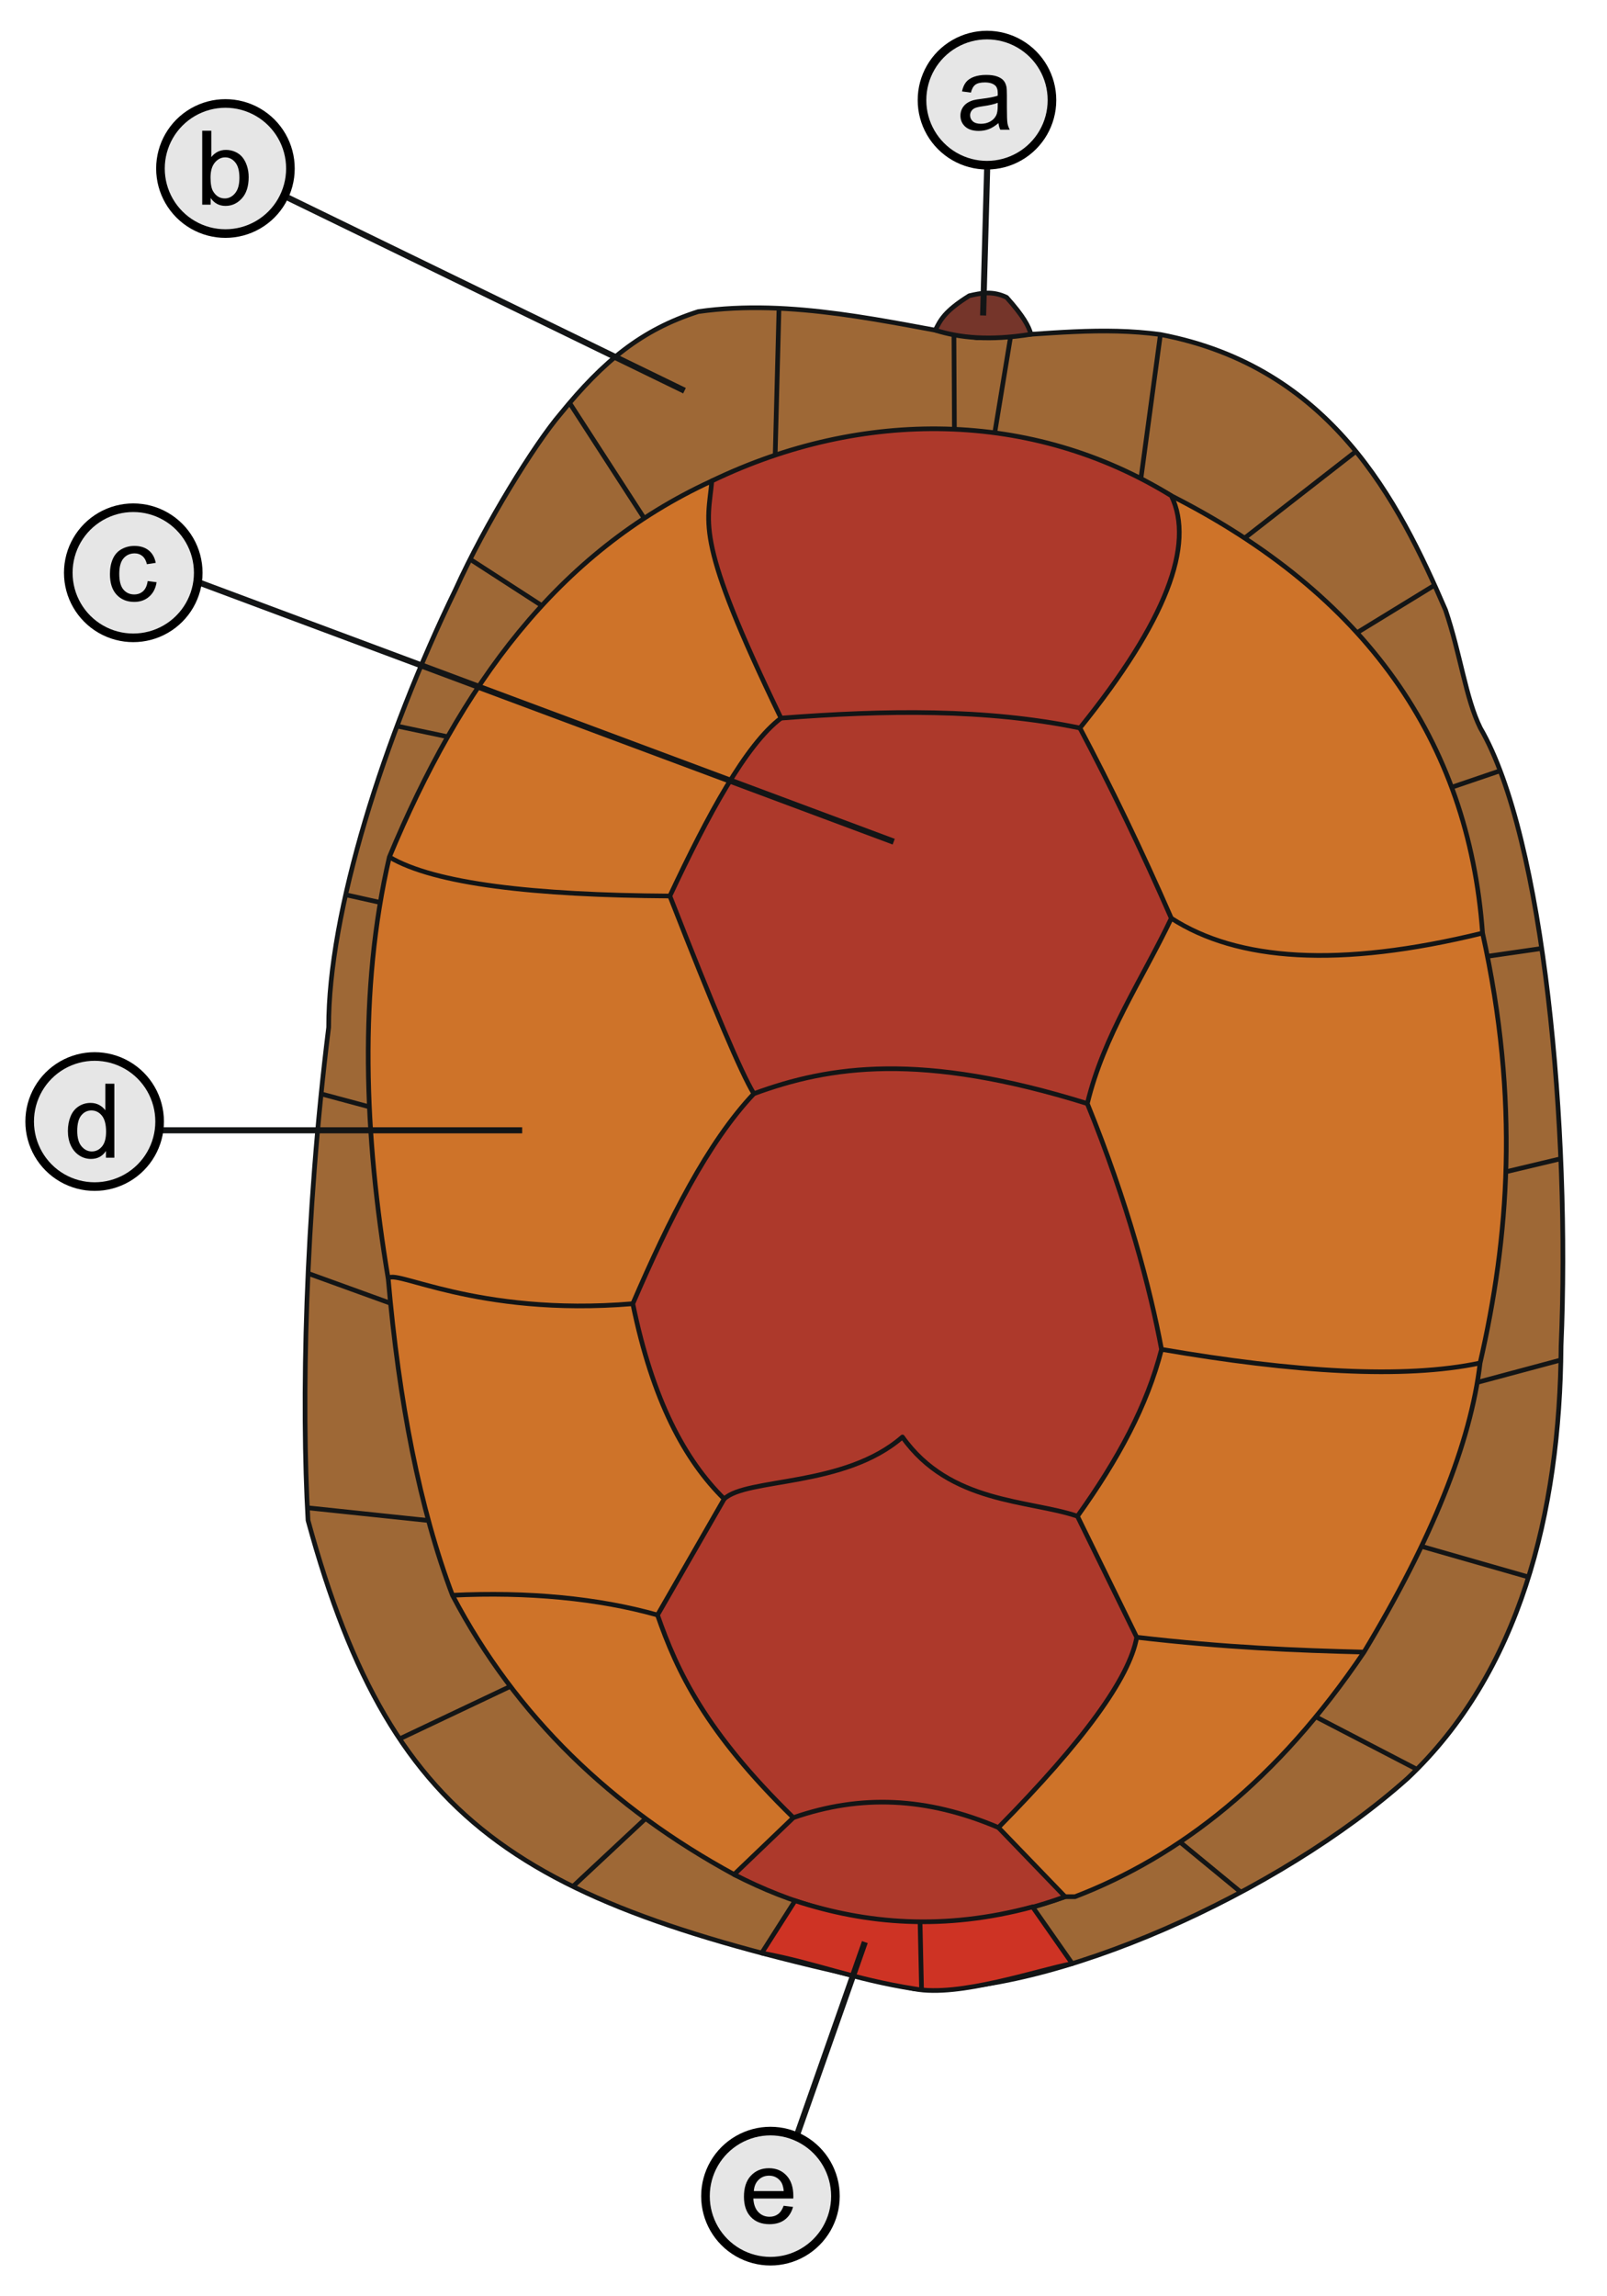
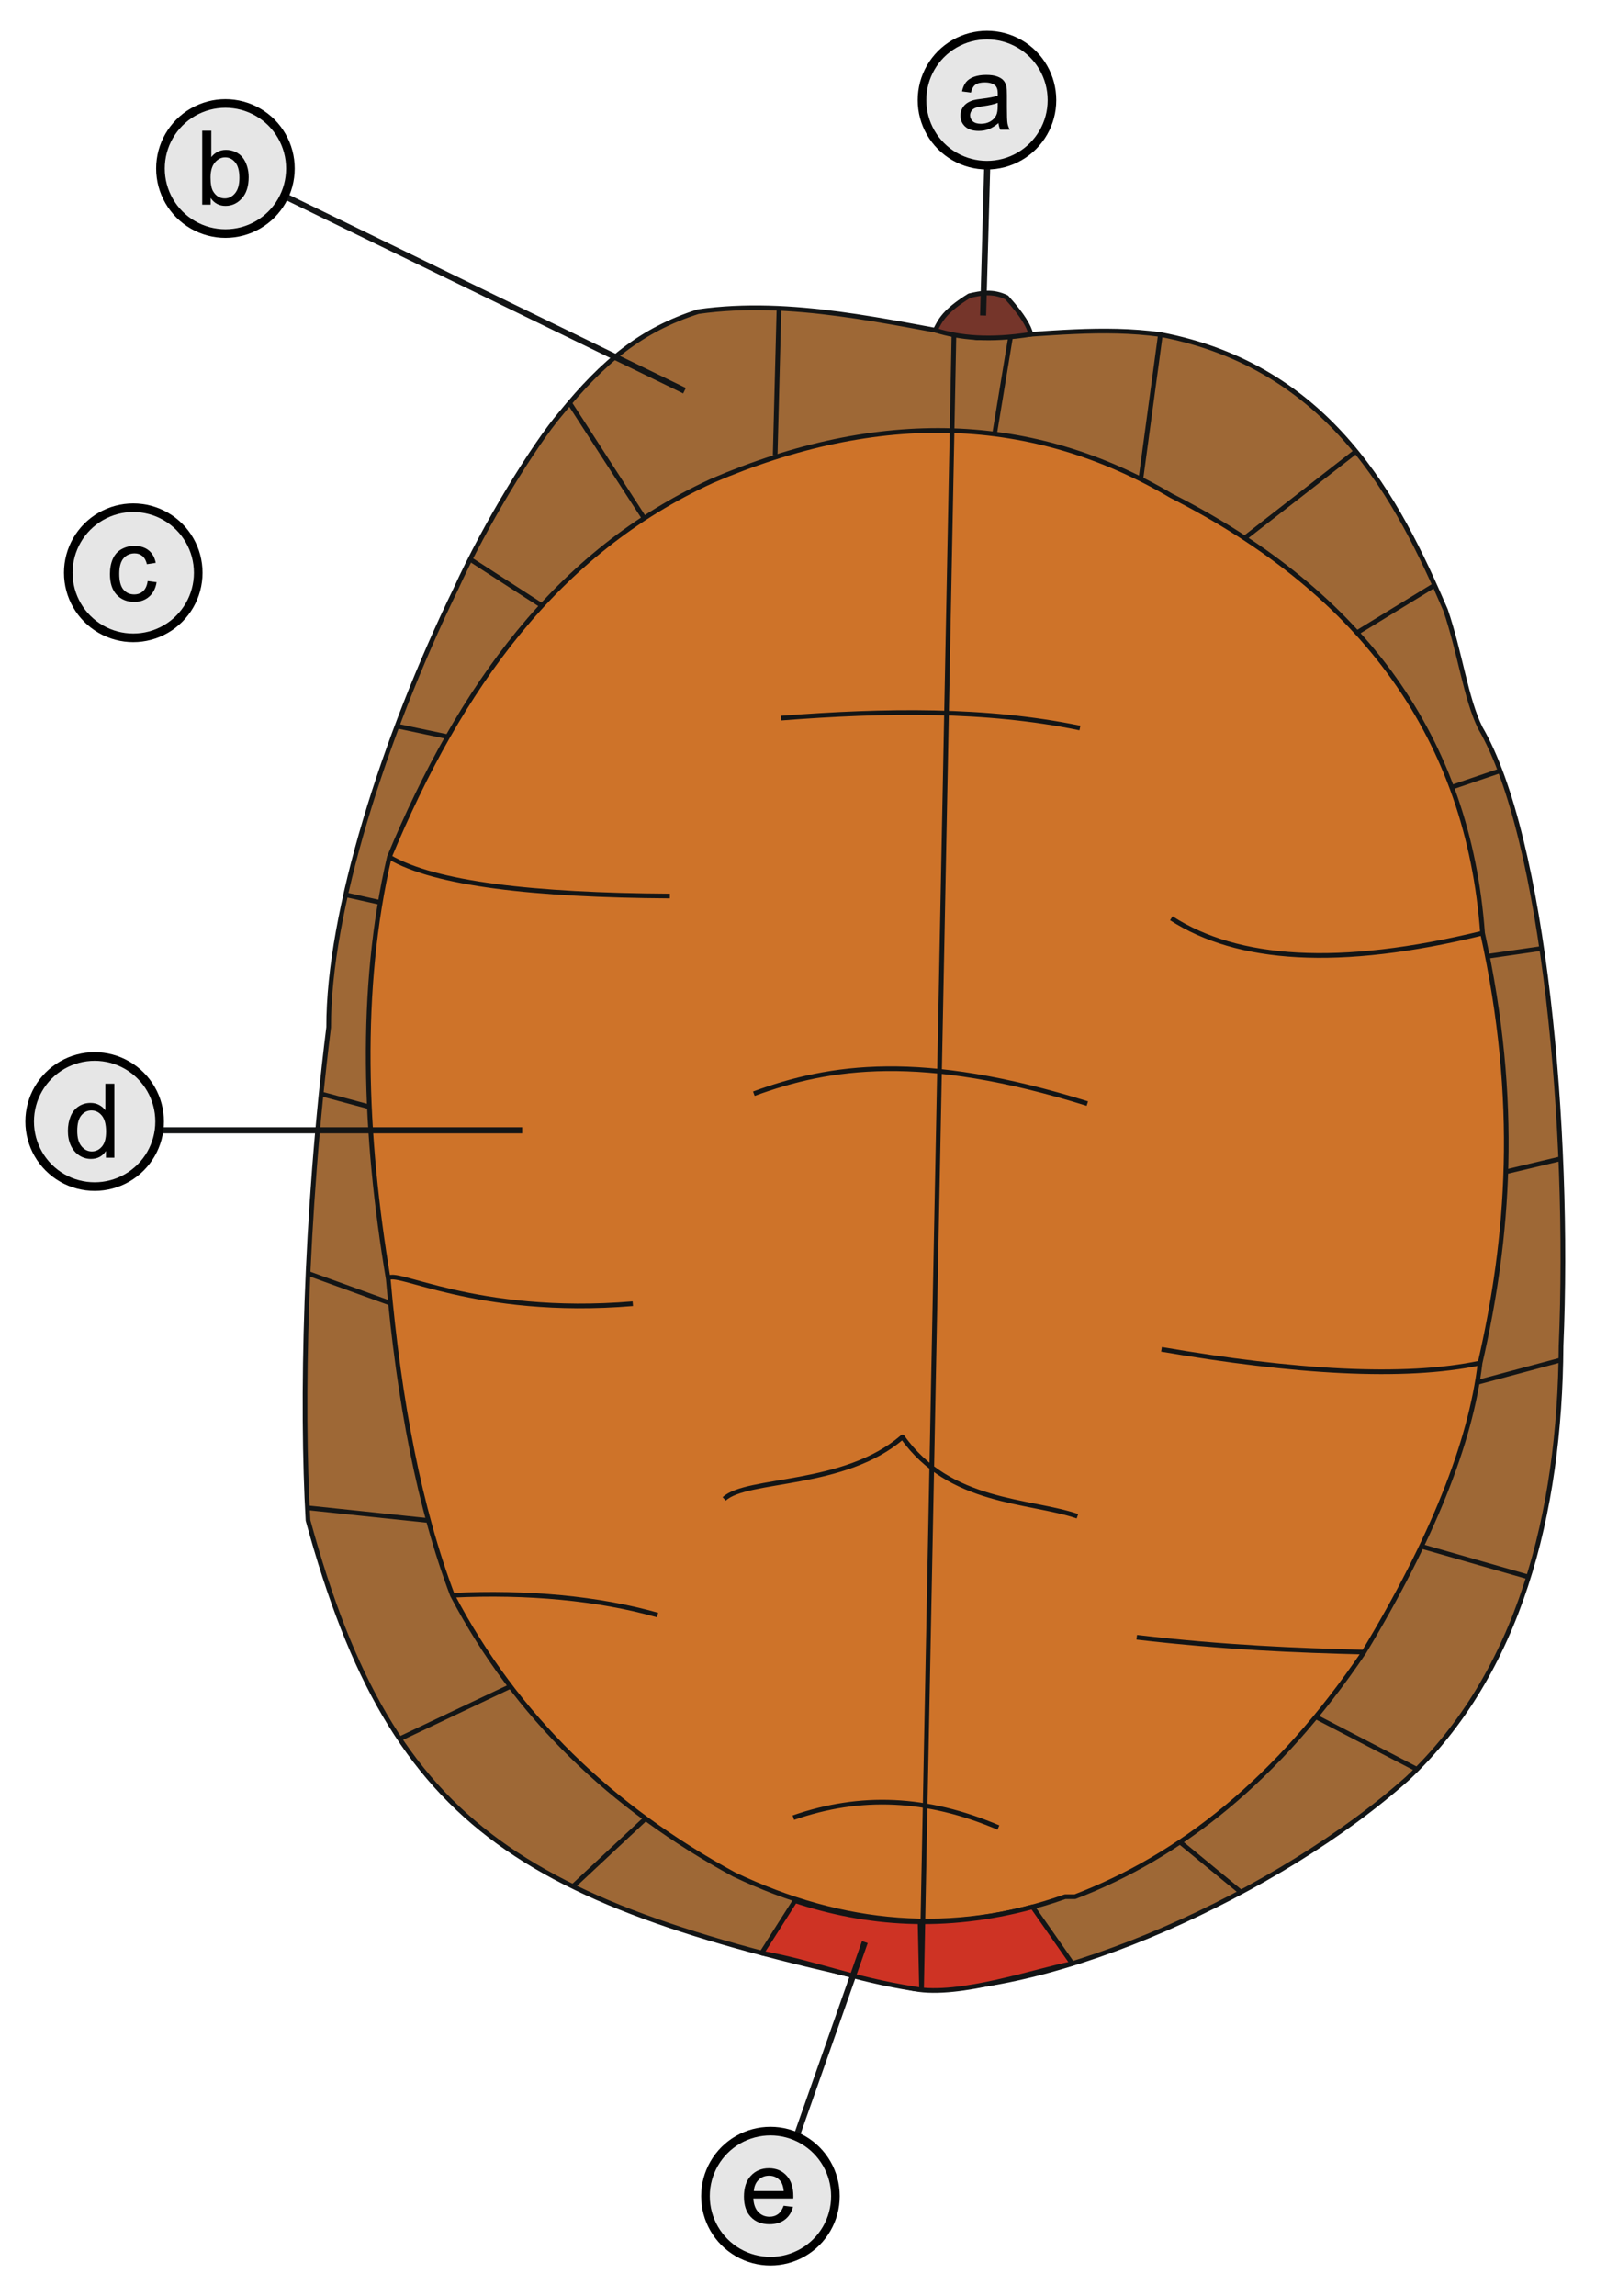
<svg xmlns="http://www.w3.org/2000/svg" version="1.0" width="280" height="400" id="svg2405">
  <defs id="defs2407" />
  <g id="layer1">
    <g transform="translate(-67.248,-31.427)" style="fill-rule:evenodd" id="g2382">
      <path d="M 188.919,85.705 C 178.989,88.874 172.346,94.382 164.912,103.514 C 160.424,108.765 151.817,122.643 146.619,134.135 C 134.12,159.885 124.447,190.43 124.514,210.371 C 120.368,243.641 119.755,275.959 120.916,296.263 C 135.916,351.217 159.201,363.55 226.6,377.88 C 250.627,379.037 290.193,361.154 312.502,341.207 C 331.963,322.865 339.062,295.083 339.245,265.889 C 340.871,228.272 336.289,177.289 325.177,158.236 C 322.621,153.056 321.721,145.374 319.11,137.684 C 310.877,118.557 299.112,95.368 269.435,89.697 C 259.295,88.341 250.189,89.557 237.51,90.268 C 221.838,87.565 205.168,83.403 188.92,85.706 L 188.92,85.705 L 188.919,85.705 z " style="fill:#9e6836;stroke:#131516;stroke-width:0.813;stroke-linecap:round;stroke-linejoin:round" id="cma" />
      <path d="M 191.28,115.203 C 164.267,127.612 147.439,151.077 135.087,180.719 C 129.717,203.775 130.71,229.253 134.895,254.225 C 136.775,275.679 140.387,294.242 146.086,309.316 C 157.185,330.462 173.86,346.374 195.153,357.952 C 214.068,366.97 233.273,368.759 252.827,361.825 C 253.401,361.825 253.975,361.825 254.549,361.825 C 272.827,354.8 289.813,341.552 304.906,319.215 C 316.748,299.559 323.491,282.772 325.135,268.858 C 330.121,247.126 332.056,223.359 325.566,193.967 C 323.1,160.279 305.024,134.885 271.334,117.786 C 247.198,103.527 220.512,102.666 191.28,115.203 L 191.28,115.203 z " style="fill:#ce7329;stroke:#131516;stroke-width:0.813;stroke-linecap:round;stroke-linejoin:round" id="cco" />
-       <path d="M 191.28,115.203 C 190.564,122.965 188.241,125.346 203.33,156.522 C 197.209,161.154 190.648,173.282 183.963,187.511 C 191.62,207.091 196.392,218.317 198.596,221.945 C 190.561,230.451 183.85,243.81 177.506,258.529 C 180.964,275.413 186.591,285.795 193.431,292.53 C 189.558,299.274 185.685,306.017 181.81,312.759 C 185.244,322.614 190.161,333.104 205.483,348.054 C 202.328,351.066 198.309,354.939 195.154,357.953 C 215.634,368.547 235.251,368.204 252.828,361.826 C 248.955,357.809 245.08,353.792 241.207,349.774 C 256.007,334.78 264.043,323.732 265.31,316.634 C 261.866,309.603 258.423,302.573 254.981,295.544 C 262.071,285.628 267.113,276.306 269.628,266.48 C 267.672,255.959 263.73,240.947 256.701,223.665 C 259.551,211.803 266.226,202.117 271.335,191.386 C 266.077,179.356 260.764,168.369 255.41,158.244 C 270.453,139.602 275.462,126.276 271.335,117.786 C 247.103,102.845 217.542,102.554 191.281,115.203 L 191.28,115.203 L 191.28,115.203 z " style="fill:#ad392b;stroke:#131516;stroke-width:0.813;stroke-linecap:round;stroke-linejoin:round" id="cce" />
      <path d="M 254.077,373.48 C 251.772,370.184 249.467,366.89 247.162,363.595 C 231.762,367.731 218.242,366.602 205.779,362.521 C 203.843,365.561 201.906,368.6 199.968,371.64 C 209.642,373.449 215.707,376.167 226.601,377.881 C 234.429,379.364 247.918,374.648 254.077,373.48 L 254.077,373.48 L 254.077,373.48 z " style="fill:#ce3324;stroke:#131516;stroke-width:0.813;stroke-linecap:round;stroke-linejoin:round" id="csc" />
      <path d="M 230.208,88.944 C 234.468,90.296 239.704,90.806 246.88,89.657 C 246.508,88.283 245.572,86.496 242.632,83.224 C 240.199,82.055 238.163,82.474 236.141,82.942 C 231.7,85.701 231.066,87.288 230.208,88.944 L 230.208,88.944 L 230.208,88.944 z " style="fill:#75352a;stroke:#131516;stroke-width:0.813;stroke-linecap:round;stroke-linejoin:round" id="cnu" />
-       <path d="M 193.431,292.53 C 197.369,288.816 214.394,290.551 224.489,281.744 C 232.743,293.391 246.546,292.676 254.98,295.544 M 203.331,156.522 C 221.482,155.116 239.17,154.868 255.41,158.244 M 198.596,221.945 C 211.798,217.092 227.713,214.629 256.701,223.665 M 205.483,348.053 C 217.159,343.997 228.695,344.451 241.206,349.774 M 271.335,191.385 C 282.85,198.816 300.504,200.1 325.566,193.967 M 269.628,266.479 C 292.716,270.45 311.83,271.667 325.136,268.857 M 265.31,316.633 C 280.87,318.439 293.123,318.921 304.907,319.215 M 181.81,312.758 C 171.543,309.842 159.141,308.675 146.086,309.315 M 177.506,258.528 C 150.016,260.824 135.526,252.107 134.895,254.224 M 183.963,187.51 C 160.264,187.367 142.984,185.387 135.087,180.719 M 166.491,101.618 C 170.824,108.315 175.158,115.015 179.491,121.712 M 202.314,110.712 C 202.534,102.185 202.756,93.658 202.978,85.132 M 266.025,114.884 C 267.161,106.489 268.297,98.093 269.435,89.696 M 284.114,125.156 C 290.576,120.123 297.039,115.092 303.501,110.06 M 303.687,141.643 C 308.194,138.882 312.701,136.121 317.21,133.362 M 320.183,168.566 C 322.998,167.608 325.816,166.648 328.633,165.691 M 326.414,198.011 C 329.566,197.555 332.72,197.1 335.873,196.644 M 329.618,235.549 C 332.81,234.79 336.001,234.032 339.193,233.271 M 324.647,272.232 C 329.503,270.93 334.359,269.63 339.212,268.33 M 314.917,300.792 C 321.136,302.572 327.357,304.354 333.576,306.136 M 296.511,330.489 C 302.382,333.536 308.25,336.584 314.121,339.63 M 272.85,352.302 C 276.386,355.211 279.921,358.123 283.456,361.033 M 179.739,348.203 C 175.516,352.148 171.294,356.095 167.072,360.04 M 156.177,325.185 C 149.743,328.233 143.31,331.279 136.878,334.329 M 141.904,296.295 C 134.87,295.554 127.836,294.814 120.8,294.074 M 135.292,258.448 C 130.504,256.714 125.714,254.98 120.924,253.245 M 131.61,224.235 C 128.808,223.484 126.006,222.73 123.205,221.977 M 133.505,188.635 C 131.496,188.185 129.487,187.738 127.479,187.288 M 145.255,159.767 C 142.313,159.145 139.37,158.523 136.429,157.904 M 161.658,136.925 C 157.491,134.23 153.326,131.538 149.16,128.845 M 179.492,121.712 C 175.159,115.015 170.824,108.316 166.492,101.618 M 227.554,366.044 L 227.815,377.922 M 233.542,106.199 L 233.46,89.76 M 240.539,107.024 L 243.359,89.899" style="fill:none;stroke:#131516;stroke-width:0.813;stroke-linejoin:round" id="carapax" />
+       <path d="M 193.431,292.53 C 197.369,288.816 214.394,290.551 224.489,281.744 C 232.743,293.391 246.546,292.676 254.98,295.544 M 203.331,156.522 C 221.482,155.116 239.17,154.868 255.41,158.244 M 198.596,221.945 C 211.798,217.092 227.713,214.629 256.701,223.665 M 205.483,348.053 C 217.159,343.997 228.695,344.451 241.206,349.774 M 271.335,191.385 C 282.85,198.816 300.504,200.1 325.566,193.967 M 269.628,266.479 C 292.716,270.45 311.83,271.667 325.136,268.857 M 265.31,316.633 C 280.87,318.439 293.123,318.921 304.907,319.215 M 181.81,312.758 C 171.543,309.842 159.141,308.675 146.086,309.315 M 177.506,258.528 C 150.016,260.824 135.526,252.107 134.895,254.224 M 183.963,187.51 C 160.264,187.367 142.984,185.387 135.087,180.719 M 166.491,101.618 C 170.824,108.315 175.158,115.015 179.491,121.712 M 202.314,110.712 C 202.534,102.185 202.756,93.658 202.978,85.132 M 266.025,114.884 C 267.161,106.489 268.297,98.093 269.435,89.696 M 284.114,125.156 C 290.576,120.123 297.039,115.092 303.501,110.06 M 303.687,141.643 C 308.194,138.882 312.701,136.121 317.21,133.362 M 320.183,168.566 C 322.998,167.608 325.816,166.648 328.633,165.691 M 326.414,198.011 C 329.566,197.555 332.72,197.1 335.873,196.644 M 329.618,235.549 C 332.81,234.79 336.001,234.032 339.193,233.271 M 324.647,272.232 C 329.503,270.93 334.359,269.63 339.212,268.33 M 314.917,300.792 C 321.136,302.572 327.357,304.354 333.576,306.136 M 296.511,330.489 C 302.382,333.536 308.25,336.584 314.121,339.63 M 272.85,352.302 C 276.386,355.211 279.921,358.123 283.456,361.033 M 179.739,348.203 C 175.516,352.148 171.294,356.095 167.072,360.04 M 156.177,325.185 C 149.743,328.233 143.31,331.279 136.878,334.329 M 141.904,296.295 C 134.87,295.554 127.836,294.814 120.8,294.074 M 135.292,258.448 C 130.504,256.714 125.714,254.98 120.924,253.245 M 131.61,224.235 C 128.808,223.484 126.006,222.73 123.205,221.977 M 133.505,188.635 C 131.496,188.185 129.487,187.738 127.479,187.288 M 145.255,159.767 C 142.313,159.145 139.37,158.523 136.429,157.904 M 161.658,136.925 C 157.491,134.23 153.326,131.538 149.16,128.845 M 179.492,121.712 C 175.159,115.015 170.824,108.316 166.492,101.618 M 227.554,366.044 L 227.815,377.922 L 233.46,89.76 M 240.539,107.024 L 243.359,89.899" style="fill:none;stroke:#131516;stroke-width:0.813;stroke-linejoin:round" id="carapax" />
      <line style="fill:none;stroke:#131516;stroke-width:1.058" y2="86.382" x2="238.542" y1="58.634" x1="239.306" class="fil0 str2" id="nu" />
      <line style="fill:none;stroke:#131516;stroke-width:1.058" y2="99.484" x2="186.514" y1="65.546" x1="116.753" class="fil0 str2" id="ma" />
-       <line style="fill:none;stroke:#131516;stroke-width:1.058" y2="178.044" x2="222.966" y1="132.794" x1="101.671" class="fil0 str2" id="ce" />
      <line style="fill:none;stroke:#131516;stroke-width:1.058" y2="228.322" x2="158.232" y1="228.322" x1="95.385" class="fil0 str2" id="co" />
      <line style="fill:none;stroke:#131516;stroke-width:1.058" y2="369.73" x2="217.938" y1="403.669" x1="205.998" class="fil0 str2" id="sc" />
      <path d="M 250.539,48.87 C 250.543,52.917 248.387,56.659 244.882,58.684 C 241.378,60.709 237.059,60.709 233.554,58.684 C 230.05,56.659 227.893,52.917 227.897,48.87 C 227.893,44.823 230.05,41.081 233.554,39.056 C 237.059,37.031 241.378,37.031 244.882,39.056 C 248.387,41.081 250.543,44.823 250.539,48.87 L 250.539,48.87 z " style="fill:#e6e6e6;fill-opacity:1;stroke:black;stroke-width:1.5;stroke-linecap:round;stroke-linejoin:round;stroke-miterlimit:4;stroke-dasharray:none;stroke-dashoffset:0;stroke-opacity:1" id="path6263" />
      <path d="M 241.22,52.869 C 240.634,53.367 240.07,53.719 239.528,53.924 C 238.986,54.129 238.404,54.232 237.783,54.232 C 236.758,54.232 235.97,53.981 235.419,53.48 C 234.868,52.979 234.593,52.339 234.593,51.56 C 234.593,51.103 234.697,50.685 234.905,50.307 C 235.113,49.93 235.385,49.626 235.722,49.398 C 236.059,49.169 236.438,48.996 236.86,48.879 C 237.171,48.797 237.639,48.718 238.266,48.642 C 239.544,48.49 240.484,48.308 241.088,48.097 C 241.094,47.88 241.096,47.742 241.096,47.684 C 241.096,47.039 240.947,46.585 240.648,46.322 C 240.244,45.964 239.643,45.785 238.846,45.785 C 238.102,45.785 237.553,45.916 237.199,46.177 C 236.844,46.437 236.582,46.899 236.412,47.561 L 234.865,47.35 C 235.006,46.688 235.237,46.153 235.559,45.746 C 235.882,45.339 236.347,45.025 236.957,44.805 C 237.566,44.586 238.272,44.476 239.075,44.476 C 239.872,44.476 240.519,44.57 241.017,44.757 C 241.515,44.945 241.882,45.18 242.116,45.465 C 242.35,45.749 242.514,46.108 242.608,46.541 C 242.661,46.811 242.687,47.297 242.687,48 L 242.687,50.11 C 242.687,51.58 242.721,52.511 242.788,52.9 C 242.856,53.29 242.989,53.663 243.188,54.021 L 241.536,54.021 C 241.372,53.693 241.266,53.309 241.22,52.869 L 241.22,52.869 z M 241.088,49.336 C 240.513,49.571 239.652,49.77 238.504,49.934 C 237.853,50.028 237.393,50.133 237.124,50.25 C 236.854,50.367 236.646,50.539 236.5,50.764 C 236.353,50.99 236.28,51.241 236.28,51.516 C 236.28,51.938 236.44,52.289 236.759,52.571 C 237.078,52.852 237.546,52.992 238.161,52.992 C 238.77,52.992 239.312,52.859 239.787,52.593 C 240.262,52.326 240.61,51.961 240.833,51.498 C 241.003,51.141 241.088,50.614 241.088,49.916 L 241.088,49.336 z " style="font-size:18px;font-style:normal;font-variant:normal;font-weight:normal;font-stretch:normal;text-align:start;line-height:125%;writing-mode:lr-tb;text-anchor:start;fill:black;fill-opacity:1;stroke:none;stroke-width:1px;stroke-linecap:butt;stroke-linejoin:miter;stroke-opacity:1;font-family:Arial" id="text6265" />
      <path d="M 117.849,60.782 C 117.853,64.829 115.697,68.571 112.192,70.596 C 108.688,72.621 104.369,72.621 100.864,70.596 C 97.36,68.571 95.203,64.829 95.207,60.782 C 95.203,56.735 97.36,52.993 100.864,50.968 C 104.369,48.943 108.688,48.943 112.192,50.968 C 115.697,52.993 117.853,56.735 117.849,60.782 L 117.849,60.782 z " style="fill:#e6e6e6;fill-opacity:1;stroke:black;stroke-width:1.5;stroke-linecap:round;stroke-linejoin:round;stroke-miterlimit:4;stroke-dasharray:none;stroke-dashoffset:0;stroke-opacity:1" id="path3491" />
      <path d="M 103.951,67.083 L 102.483,67.083 L 102.483,54.199 L 104.065,54.199 L 104.065,58.795 C 104.733,57.957 105.586,57.538 106.623,57.538 C 107.197,57.538 107.74,57.654 108.253,57.886 C 108.766,58.117 109.188,58.442 109.519,58.861 C 109.85,59.28 110.109,59.786 110.296,60.377 C 110.484,60.969 110.578,61.602 110.578,62.276 C 110.578,63.875 110.182,65.112 109.391,65.985 C 108.6,66.858 107.651,67.294 106.544,67.294 C 105.442,67.294 104.578,66.834 103.951,65.914 L 103.951,67.083 z M 103.933,62.346 C 103.933,63.465 104.086,64.274 104.39,64.772 C 104.888,65.586 105.562,65.994 106.412,65.994 C 107.103,65.994 107.701,65.693 108.205,65.093 C 108.709,64.492 108.96,63.597 108.961,62.408 C 108.96,61.189 108.719,60.289 108.235,59.709 C 107.752,59.129 107.168,58.839 106.482,58.839 C 105.791,58.839 105.193,59.14 104.689,59.74 C 104.185,60.341 103.933,61.209 103.933,62.346 L 103.933,62.346 z " style="font-size:18px;font-style:normal;font-variant:normal;font-weight:normal;font-stretch:normal;text-align:start;line-height:125%;writing-mode:lr-tb;text-anchor:start;fill:black;fill-opacity:1;stroke:none;stroke-width:1px;stroke-linecap:butt;stroke-linejoin:miter;stroke-opacity:1;font-family:Arial" id="text3493" />
      <path d="M 101.788,131.203 C 101.792,135.25 99.635,138.992 96.131,141.017 C 92.626,143.042 88.307,143.042 84.803,141.017 C 81.299,138.992 79.142,135.25 79.146,131.203 C 79.142,127.156 81.299,123.414 84.803,121.389 C 88.307,119.364 92.626,119.364 96.131,121.389 C 99.635,123.414 101.792,127.156 101.788,131.203 L 101.788,131.203 z " style="fill:#e6e6e6;fill-opacity:1;stroke:black;stroke-width:1.5;stroke-linecap:round;stroke-linejoin:round;stroke-miterlimit:4;stroke-dasharray:none;stroke-dashoffset:0;stroke-opacity:1" id="path3497" />
      <path d="M 92.978,132.647 L 94.534,132.849 C 94.364,133.921 93.929,134.761 93.228,135.367 C 92.528,135.974 91.668,136.277 90.649,136.277 C 89.371,136.277 88.345,135.859 87.568,135.024 C 86.792,134.189 86.404,132.993 86.404,131.434 C 86.404,130.426 86.571,129.544 86.905,128.789 C 87.239,128.033 87.747,127.466 88.43,127.088 C 89.112,126.71 89.855,126.521 90.658,126.521 C 91.671,126.521 92.5,126.777 93.145,127.29 C 93.789,127.803 94.202,128.531 94.384,129.474 L 92.846,129.711 C 92.7,129.085 92.44,128.613 92.068,128.296 C 91.696,127.98 91.246,127.822 90.719,127.822 C 89.922,127.822 89.275,128.107 88.777,128.679 C 88.279,129.25 88.03,130.154 88.03,131.39 C 88.03,132.644 88.27,133.555 88.75,134.124 C 89.231,134.692 89.858,134.976 90.631,134.976 C 91.252,134.976 91.771,134.786 92.187,134.405 C 92.603,134.024 92.867,133.438 92.978,132.647 L 92.978,132.647 z " style="font-size:18px;font-style:normal;font-variant:normal;font-weight:normal;font-stretch:normal;text-align:start;line-height:125%;writing-mode:lr-tb;text-anchor:start;fill:black;fill-opacity:1;stroke:none;stroke-width:1px;stroke-linecap:butt;stroke-linejoin:miter;stroke-opacity:1;font-family:Arial" id="text3499" />
      <path d="M 95.06,226.794 C 95.064,230.841 92.907,234.583 89.403,236.608 C 85.898,238.633 81.579,238.633 78.075,236.608 C 74.57,234.583 72.414,230.841 72.418,226.794 C 72.414,222.746 74.57,219.005 78.075,216.98 C 81.579,214.955 85.898,214.955 89.403,216.98 C 92.907,219.005 95.064,222.746 95.06,226.794 L 95.06,226.794 z " style="fill:#e6e6e6;fill-opacity:1;stroke:black;stroke-width:1.5;stroke-linecap:round;stroke-linejoin:round;stroke-miterlimit:4;stroke-dasharray:none;stroke-dashoffset:0;stroke-opacity:1" id="path3510" />
      <path d="M 85.705,233.095 L 85.705,231.917 C 85.113,232.843 84.243,233.306 83.094,233.306 C 82.35,233.306 81.666,233.101 81.042,232.691 C 80.418,232.281 79.935,231.708 79.592,230.973 C 79.249,230.237 79.078,229.392 79.078,228.437 C 79.078,227.505 79.233,226.66 79.544,225.901 C 79.854,225.142 80.32,224.561 80.941,224.157 C 81.562,223.752 82.256,223.55 83.024,223.55 C 83.587,223.55 84.088,223.669 84.527,223.906 C 84.966,224.143 85.324,224.453 85.599,224.833 L 85.599,220.21 L 87.173,220.21 L 87.173,233.095 L 85.705,233.095 z M 80.704,228.437 C 80.704,229.632 80.956,230.526 81.46,231.118 C 81.964,231.709 82.558,232.005 83.244,232.005 C 83.935,232.005 84.523,231.723 85.006,231.157 C 85.489,230.592 85.731,229.729 85.731,228.569 C 85.731,227.291 85.485,226.354 84.993,225.756 C 84.501,225.159 83.894,224.86 83.173,224.86 C 82.47,224.86 81.883,225.147 81.411,225.721 C 80.94,226.295 80.704,227.201 80.704,228.437 L 80.704,228.437 z " style="font-size:18px;font-style:normal;font-variant:normal;font-weight:normal;font-stretch:normal;text-align:start;line-height:125%;writing-mode:lr-tb;text-anchor:start;fill:black;fill-opacity:1;stroke:none;stroke-width:1px;stroke-linecap:butt;stroke-linejoin:miter;stroke-opacity:1;font-family:Arial" id="text3512" />
      <path d="M 212.81,413.984 C 212.814,418.031 210.657,421.773 207.153,423.798 C 203.648,425.823 199.33,425.823 195.825,423.798 C 192.321,421.773 190.164,418.031 190.168,413.984 C 190.164,409.937 192.321,406.195 195.825,404.17 C 199.33,402.145 203.648,402.145 207.153,404.17 C 210.657,406.195 212.814,409.937 212.81,413.984 L 212.81,413.984 z " style="fill:#e6e6e6;fill-opacity:1;stroke:black;stroke-width:1.5;stroke-linecap:round;stroke-linejoin:round;stroke-miterlimit:4;stroke-dasharray:none;stroke-dashoffset:0;stroke-opacity:1" id="path3504" />
      <path d="M 203.789,415.658 L 205.424,415.86 C 205.166,416.815 204.688,417.556 203.991,418.084 C 203.294,418.611 202.403,418.875 201.319,418.875 C 199.954,418.875 198.872,418.454 198.072,417.613 C 197.272,416.773 196.872,415.593 196.872,414.076 C 196.872,412.506 197.276,411.287 198.085,410.42 C 198.894,409.552 199.942,409.119 201.231,409.119 C 202.479,409.119 203.499,409.544 204.29,410.393 C 205.081,411.243 205.477,412.438 205.477,413.979 C 205.477,414.073 205.474,414.214 205.468,414.401 L 198.507,414.401 C 198.565,415.426 198.855,416.212 199.377,416.757 C 199.898,417.301 200.549,417.574 201.328,417.574 C 201.908,417.574 202.403,417.422 202.813,417.117 C 203.224,416.812 203.549,416.326 203.789,415.658 L 203.789,415.658 z M 198.595,413.1 L 203.807,413.1 C 203.736,412.315 203.537,411.726 203.209,411.334 C 202.705,410.724 202.052,410.42 201.249,410.42 C 200.522,410.42 199.912,410.663 199.417,411.149 C 198.921,411.635 198.647,412.286 198.595,413.1 L 198.595,413.1 z " style="font-size:18px;font-style:normal;font-variant:normal;font-weight:normal;font-stretch:normal;text-align:start;line-height:125%;writing-mode:lr-tb;text-anchor:start;fill:black;fill-opacity:1;stroke:none;stroke-width:1px;stroke-linecap:butt;stroke-linejoin:miter;stroke-opacity:1;font-family:Arial" id="text3506" />
    </g>
  </g>
</svg>